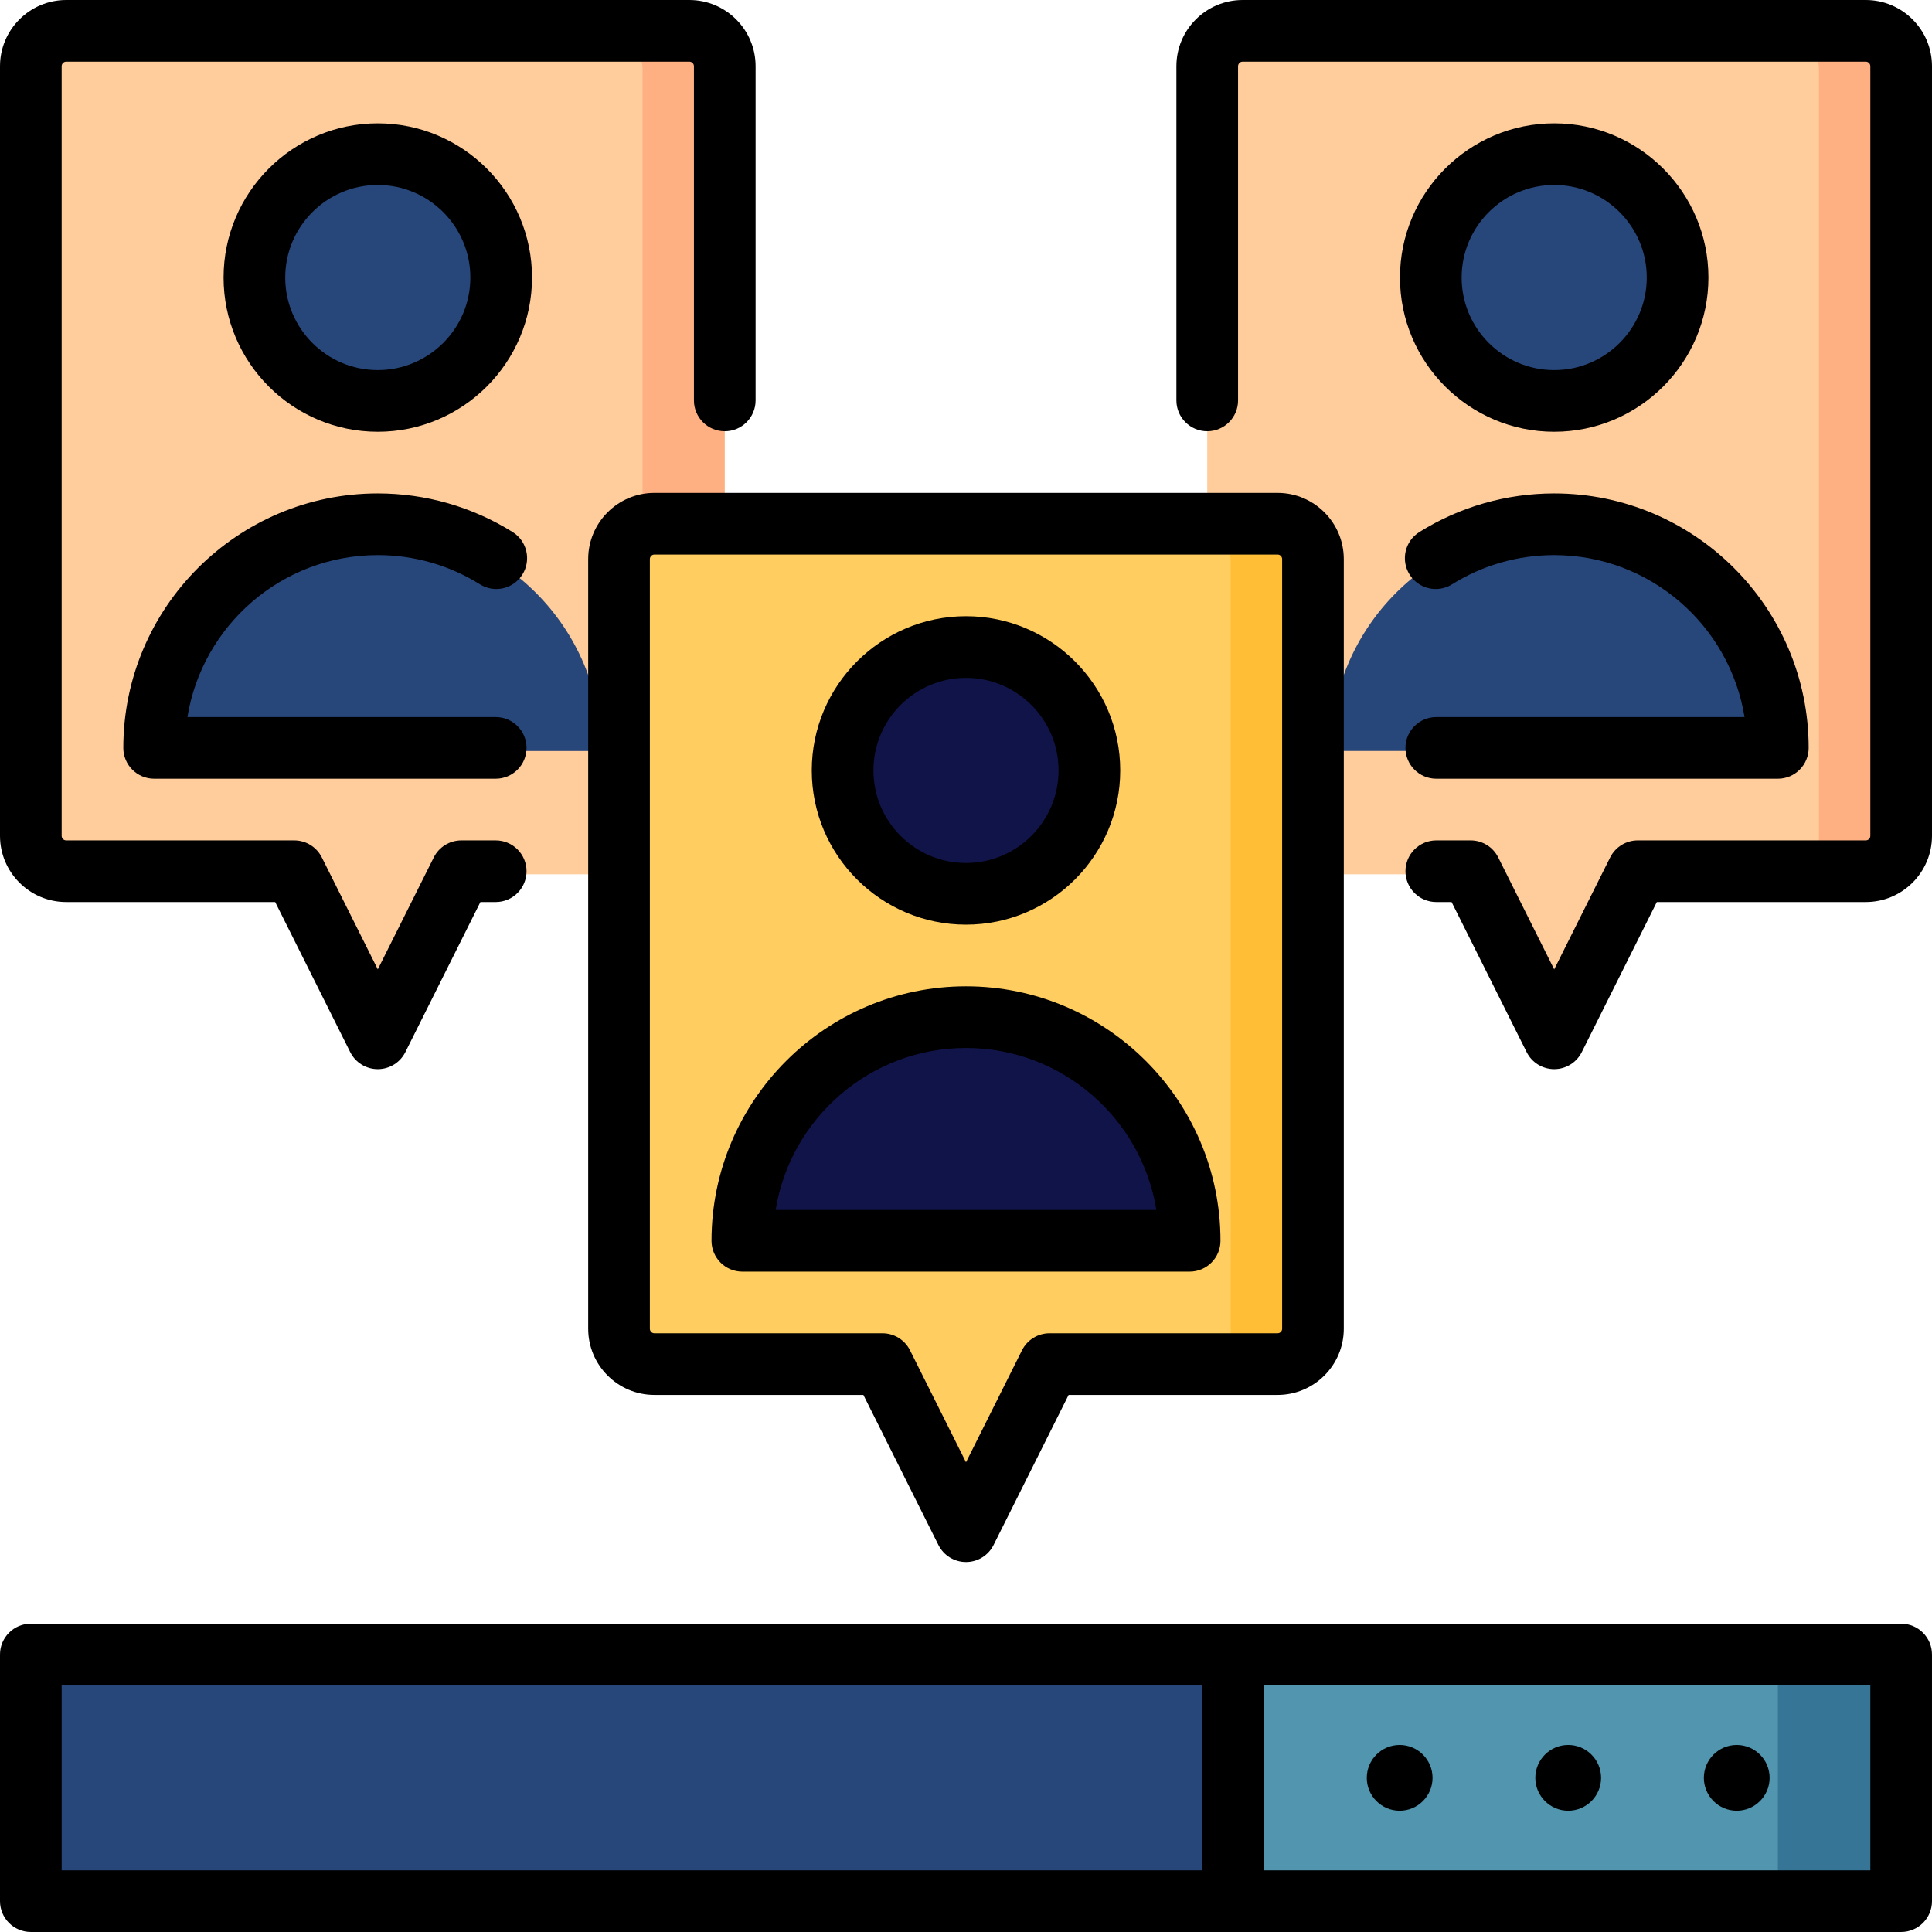
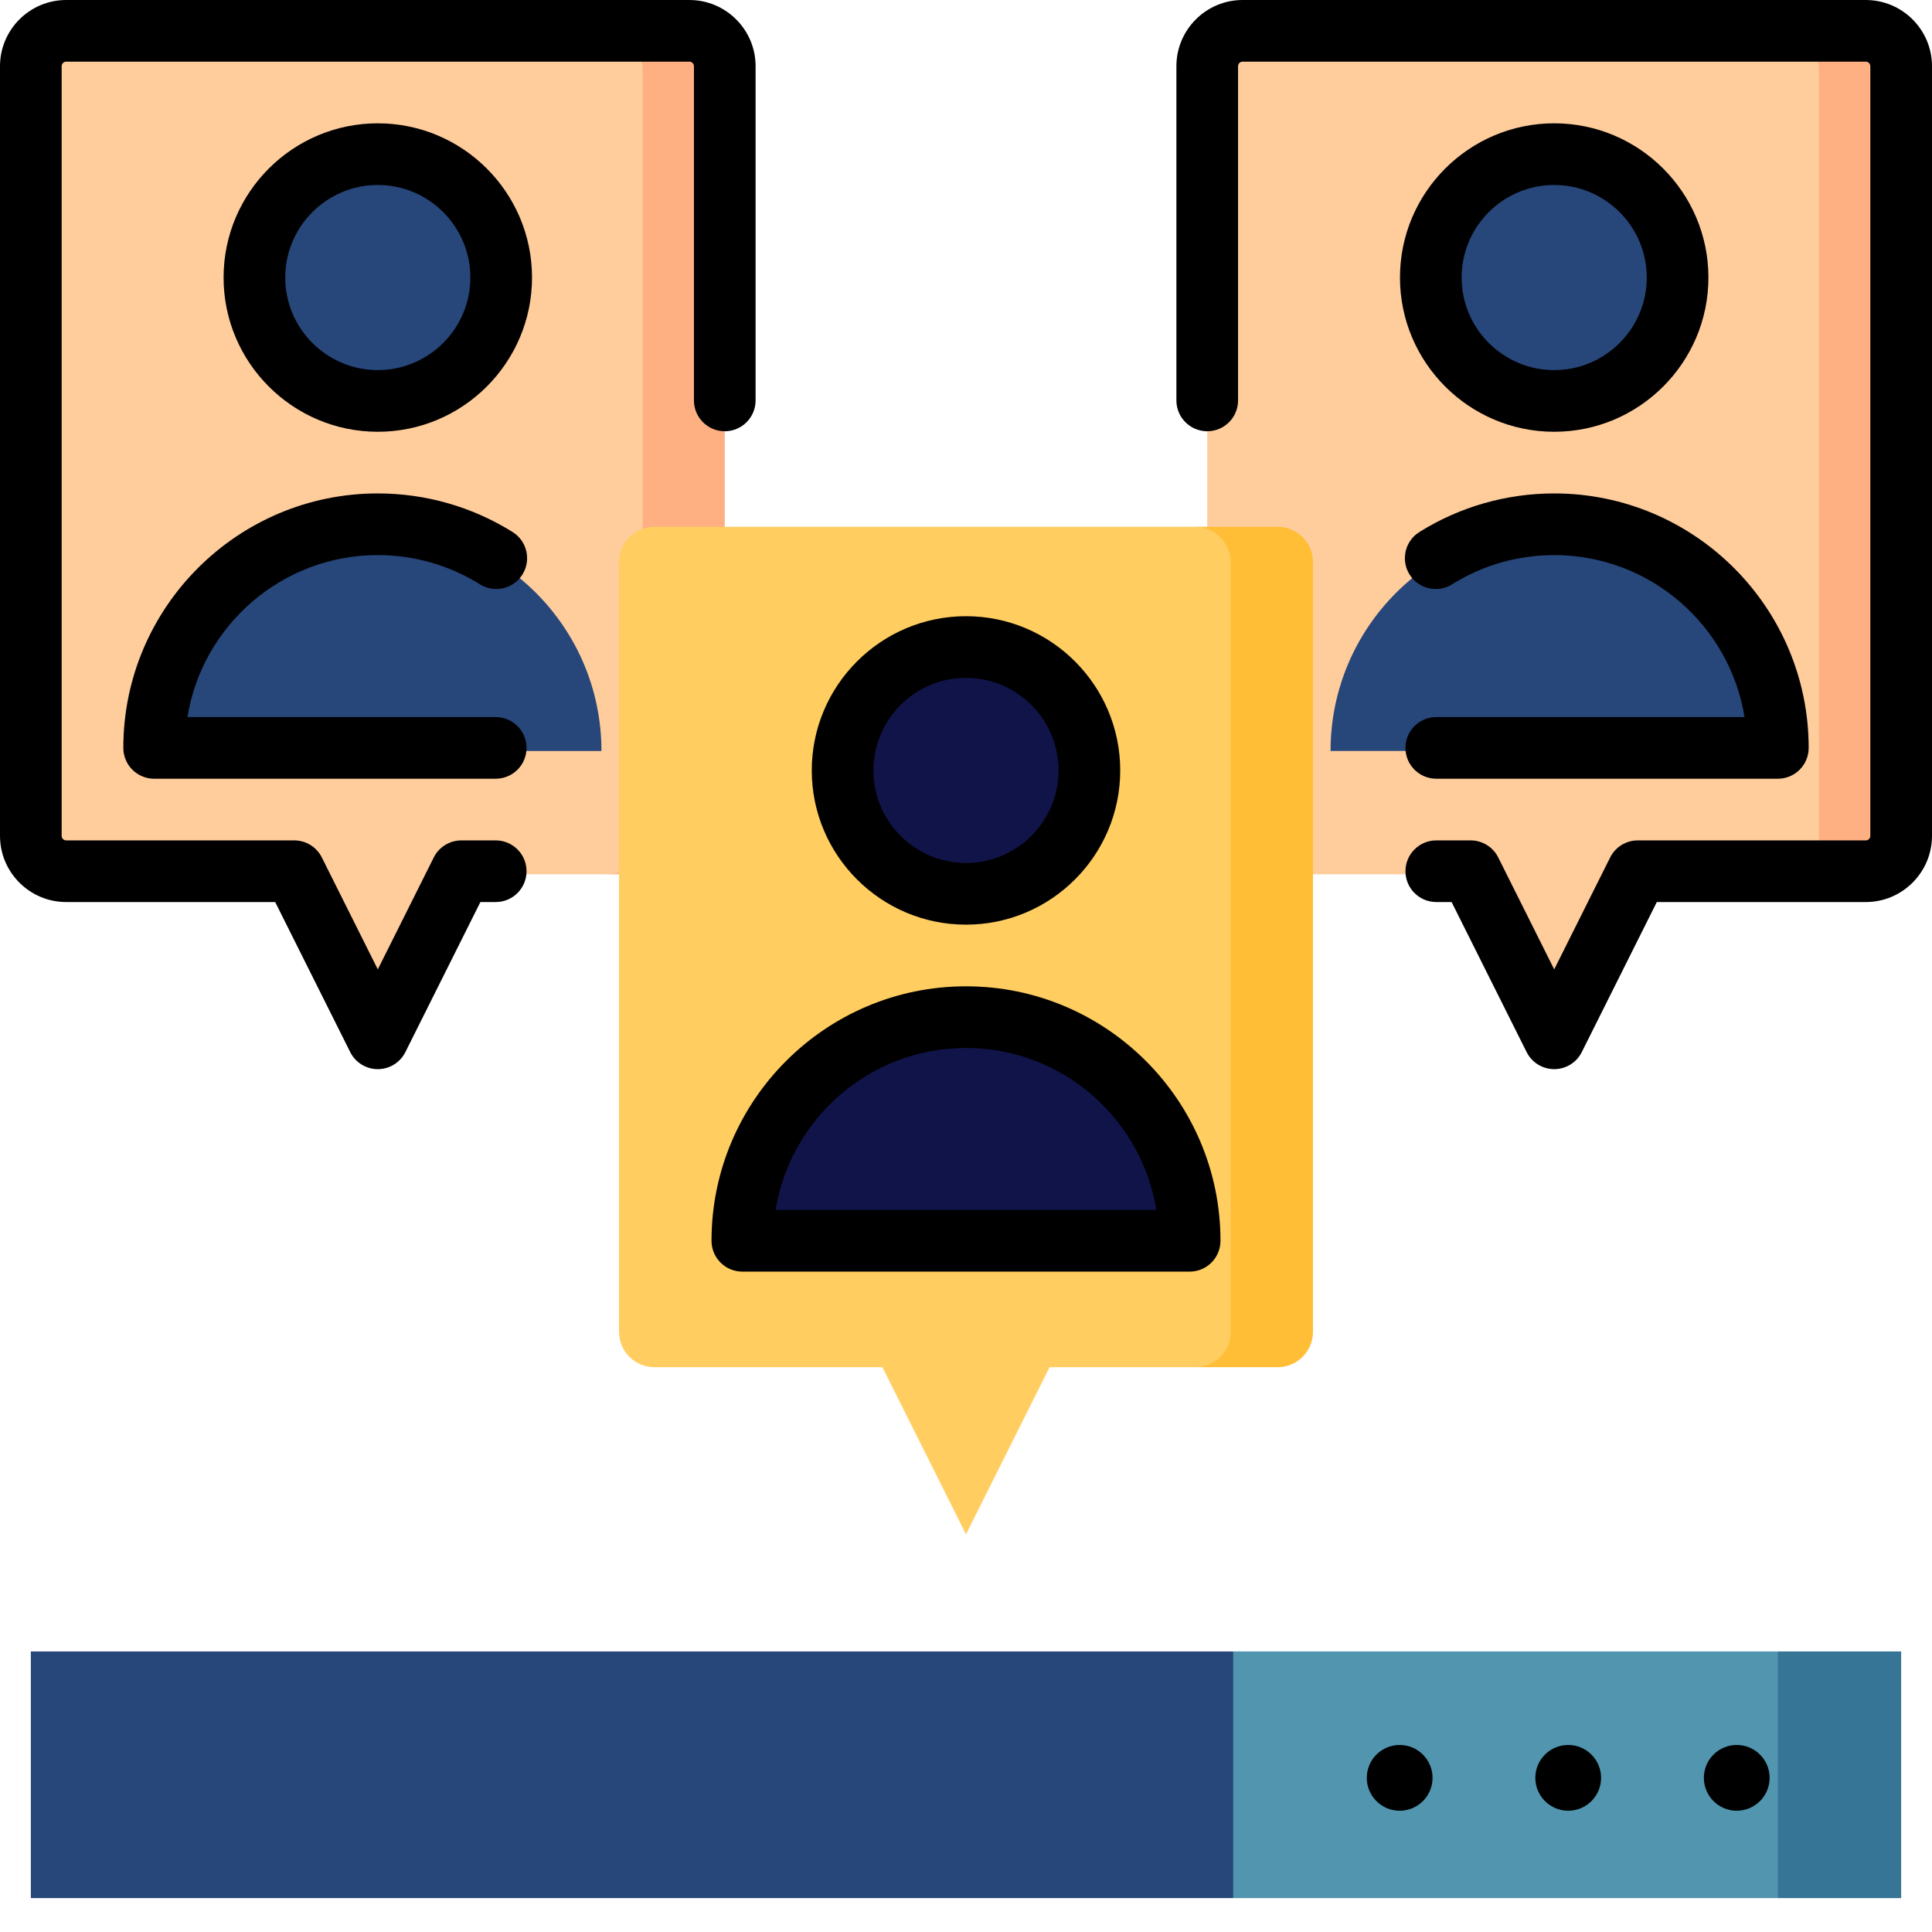
<svg xmlns="http://www.w3.org/2000/svg" version="1.1" id="Layer_1" viewBox="0 0 512.001 512.001" xml:space="preserve">
  <path style="fill:#FFB082;" d="M182.694,8.993h-21.787v222.709h21.787c5.174,0,9.379-4.194,9.379-9.379V18.362  C192.073,13.187,187.868,8.993,182.694,8.993z" />
  <path style="fill:#FFCD9C;" d="M160.906,8.993H17.546c-5.174,0-9.379,4.194-9.379,9.369v203.961c0,5.185,4.205,9.379,9.379,9.379  h60.427l22.147,44.283l22.147-44.283h38.64c5.174,0,9.379-4.194,9.379-9.379V18.362C170.286,13.187,166.081,8.993,160.906,8.993z" />
  <g>
    <circle style="fill:#27467A;" cx="100.123" cy="72.755" r="32.681" />
    <path style="fill:#27467A;" d="M100.12,139.75c-32.734,0-59.27,26.536-59.27,59.27h118.539   C159.39,166.286,132.854,139.75,100.12,139.75z" />
  </g>
  <path style="fill:#FFB082;" d="M494.454,8.99h-21.787v222.709h21.787c5.174,0,9.379-4.194,9.379-9.379V18.36  C503.833,13.184,499.628,8.99,494.454,8.99z" />
  <path style="fill:#FFCD9C;" d="M472.666,8.99h-143.36c-5.174,0-9.379,4.194-9.379,9.369V222.32c0,5.185,4.205,9.379,9.379,9.379  h60.427l22.147,44.283l22.147-44.283h38.64c5.174,0,9.379-4.194,9.379-9.379V18.36C482.046,13.184,477.841,8.99,472.666,8.99z" />
  <g>
    <circle style="fill:#27467A;" cx="411.877" cy="72.752" r="32.681" />
    <path style="fill:#27467A;" d="M411.88,139.748c-32.733,0-59.27,26.536-59.27,59.269h118.539   C471.149,166.284,444.613,139.748,411.88,139.748z" />
  </g>
  <path style="fill:#FFBE35;" d="M338.574,139.611h-21.787V362.32h21.787c5.174,0,9.379-4.194,9.379-9.379V148.98  C347.953,143.805,343.748,139.611,338.574,139.611z" />
  <path style="fill:#FFCD60;" d="M316.786,139.611h-143.36c-5.174,0-9.379,4.194-9.379,9.369v203.961c0,5.185,4.205,9.379,9.379,9.379  h60.427L256,406.603l22.147-44.283h38.64c5.174,0,9.379-4.194,9.379-9.379V148.979C326.166,143.805,321.961,139.611,316.786,139.611  z" />
  <g>
    <circle style="fill:#111449;" cx="256" cy="204.463" r="32.681" />
    <path style="fill:#111449;" d="M256,270.368c-32.733,0-59.27,26.536-59.27,59.269h118.539   C315.27,296.904,288.733,270.368,256,270.368z" />
  </g>
  <polygon style="fill:#367596;" points="503.83,437.649 503.83,503.011 471.149,503.011 449.362,470.33 471.149,437.649 " />
  <polygon style="fill:#5195AF;" points="471.149,437.649 471.149,503.011 326.809,503.011 305.021,470.33 326.809,437.649 " />
  <rect x="8.17" y="437.652" style="fill:#27467A;" width="318.638" height="65.362" />
  <path d="M17.544,239.053h55.385l19.883,39.768c1.383,2.767,4.213,4.515,7.307,4.515c3.095,0,5.924-1.748,7.307-4.515l19.884-39.768  h4.057c4.512,0,8.17-3.657,8.17-8.17s-3.658-8.17-8.17-8.17h-9.106c-3.095,0-5.924,1.747-7.307,4.515l-14.835,29.669l-14.834-29.668  c-1.383-2.767-4.213-4.515-7.307-4.515H17.544c-0.663,0-1.204-0.539-1.204-1.204V17.545c0-0.663,0.54-1.204,1.204-1.204h165.152  c0.665,0,1.205,0.54,1.205,1.204v88.572c0,4.513,3.658,8.17,8.17,8.17c4.512,0,8.17-3.657,8.17-8.17V17.545  c0-9.674-7.871-17.544-17.545-17.544H17.544C7.871,0.001,0,7.871,0,17.545v203.964C0,231.184,7.871,239.053,17.544,239.053z" />
  <path d="M100.121,32.681c-22.537,0-40.871,18.334-40.871,40.871s18.335,40.872,40.871,40.872s40.871-18.335,40.871-40.872  S122.657,32.681,100.121,32.681z M100.121,98.082c-13.526,0-24.53-11.005-24.53-24.531c0-13.524,11.004-24.529,24.53-24.529  s24.53,11.005,24.53,24.53C124.651,87.079,113.647,98.082,100.121,98.082z" />
  <path d="M100.121,147.104c9.607,0,18.967,2.679,27.065,7.745c3.827,2.394,8.866,1.234,11.26-2.592  c2.393-3.826,1.233-8.867-2.592-11.26c-10.701-6.695-23.057-10.235-35.733-10.235c-37.188,0-67.44,30.254-67.44,67.439  c0,4.513,3.658,8.17,8.17,8.17h90.517c4.512,0,8.17-3.657,8.17-8.17s-3.658-8.17-8.17-8.17H49.674  C53.597,165.727,74.725,147.104,100.121,147.104z" />
  <path d="M494.457,0.001H329.304c-9.675,0-17.545,7.871-17.545,17.544v88.572c0,4.513,3.657,8.17,8.17,8.17  c4.512,0,8.17-3.657,8.17-8.17V17.545c0-0.663,0.54-1.204,1.205-1.204h165.153c0.663,0,1.203,0.54,1.203,1.204v203.964  c0,0.663-0.539,1.204-1.203,1.204h-60.436c-3.095,0-5.924,1.748-7.307,4.515l-14.834,29.669l-14.835-29.669  c-1.385-2.768-4.213-4.515-7.307-4.515h-9.105c-4.513,0-8.17,3.657-8.17,8.17s3.657,8.17,8.17,8.17h4.057l19.884,39.768  c1.385,2.768,4.213,4.515,7.307,4.515s5.924-1.748,7.307-4.515l19.884-39.768h55.385c9.674,0,17.543-7.871,17.543-17.544V17.545  C512,7.871,504.129,0.001,494.457,0.001z" />
  <path d="M411.88,32.681c-22.537,0-40.872,18.334-40.872,40.871s18.335,40.872,40.872,40.872s40.871-18.335,40.871-40.872  S434.416,32.681,411.88,32.681z M411.88,98.082c-13.527,0-24.531-11.005-24.531-24.531c0-13.526,11.005-24.53,24.531-24.53  c13.526,0,24.53,11.005,24.53,24.53C436.409,87.079,425.406,98.082,411.88,98.082z" />
  <path d="M372.461,198.202c0,4.513,3.657,8.17,8.17,8.17h90.517c4.513,0,8.17-3.657,8.17-8.17c0-37.186-30.254-67.439-67.439-67.439  c-12.677,0-25.032,3.539-35.733,10.235c-3.825,2.392-4.985,7.434-2.593,11.26c2.394,3.825,7.433,4.985,11.261,2.592  c8.099-5.067,17.457-7.745,27.065-7.745c25.396,0,46.523,18.624,50.447,42.928h-81.694  C376.12,190.032,372.461,193.69,372.461,198.202z" />
-   <path d="M155.879,148.165V352.13c0,9.674,7.871,17.543,17.544,17.543h55.385l19.883,39.768c1.383,2.767,4.213,4.517,7.307,4.517  c3.094,0,5.924-1.748,7.309-4.517l19.884-39.768h55.384c9.675,0,17.544-7.871,17.544-17.543V148.165  c0-9.674-7.871-17.543-17.544-17.543H173.423C163.75,130.62,155.879,138.491,155.879,148.165z M339.78,148.165V352.13  c0,0.663-0.54,1.203-1.204,1.203h-60.433c-3.095,0-5.924,1.747-7.307,4.517l-14.836,29.669l-14.834-29.669  c-1.383-2.767-4.213-4.517-7.307-4.517h-60.435c-0.663,0-1.204-0.539-1.204-1.203V148.165c0-0.663,0.54-1.203,1.204-1.203h165.153  C339.239,146.961,339.78,147.5,339.78,148.165z" />
  <path d="M256,245.043c22.536,0,40.871-18.335,40.871-40.872S278.537,163.3,256,163.3s-40.871,18.334-40.871,40.871  S233.463,245.043,256,245.043z M256,179.642c13.526,0,24.53,11.005,24.53,24.53c0,13.527-11.005,24.531-24.53,24.531  c-13.527,0-24.53-11.005-24.53-24.531C231.47,190.646,242.473,179.642,256,179.642z" />
  <path d="M196.73,336.993h118.539c4.513,0,8.17-3.657,8.17-8.17c0-37.186-30.254-67.439-67.439-67.439  c-37.186,0-67.44,30.253-67.44,67.439C188.56,333.335,192.218,336.993,196.73,336.993z M256,277.723  c25.395,0,46.523,18.624,50.447,42.928H205.554C209.476,296.347,230.604,277.723,256,277.723z" />
  <path d="M415.591,479.864c4.805,0,8.715-3.91,8.715-8.715c0-4.805-3.91-8.715-8.715-8.715c-4.805,0-8.715,3.91-8.715,8.715  C406.877,475.955,410.786,479.864,415.591,479.864z" />
  <path d="M370.928,479.864c4.805,0,8.715-3.91,8.715-8.715c0-4.805-3.91-8.715-8.715-8.715s-8.715,3.91-8.715,8.715  C362.213,475.955,366.122,479.864,370.928,479.864z" />
  <path d="M460.255,479.864c4.805,0,8.715-3.91,8.715-8.715c0-4.805-3.91-8.715-8.715-8.715c-4.805,0-8.715,3.91-8.715,8.715  C451.54,475.955,455.45,479.864,460.255,479.864z" />
-   <path d="M503.83,430.298H8.17c-4.512,0-8.17,3.657-8.17,8.17v65.362c0,4.513,3.658,8.17,8.17,8.17h495.66  c4.513,0,8.17-3.657,8.17-8.17v-65.362C512,433.955,508.343,430.298,503.83,430.298z M16.34,446.639h302.298v49.021H16.34V446.639z   M495.66,495.66H334.979v-49.021H495.66V495.66z" />
</svg>